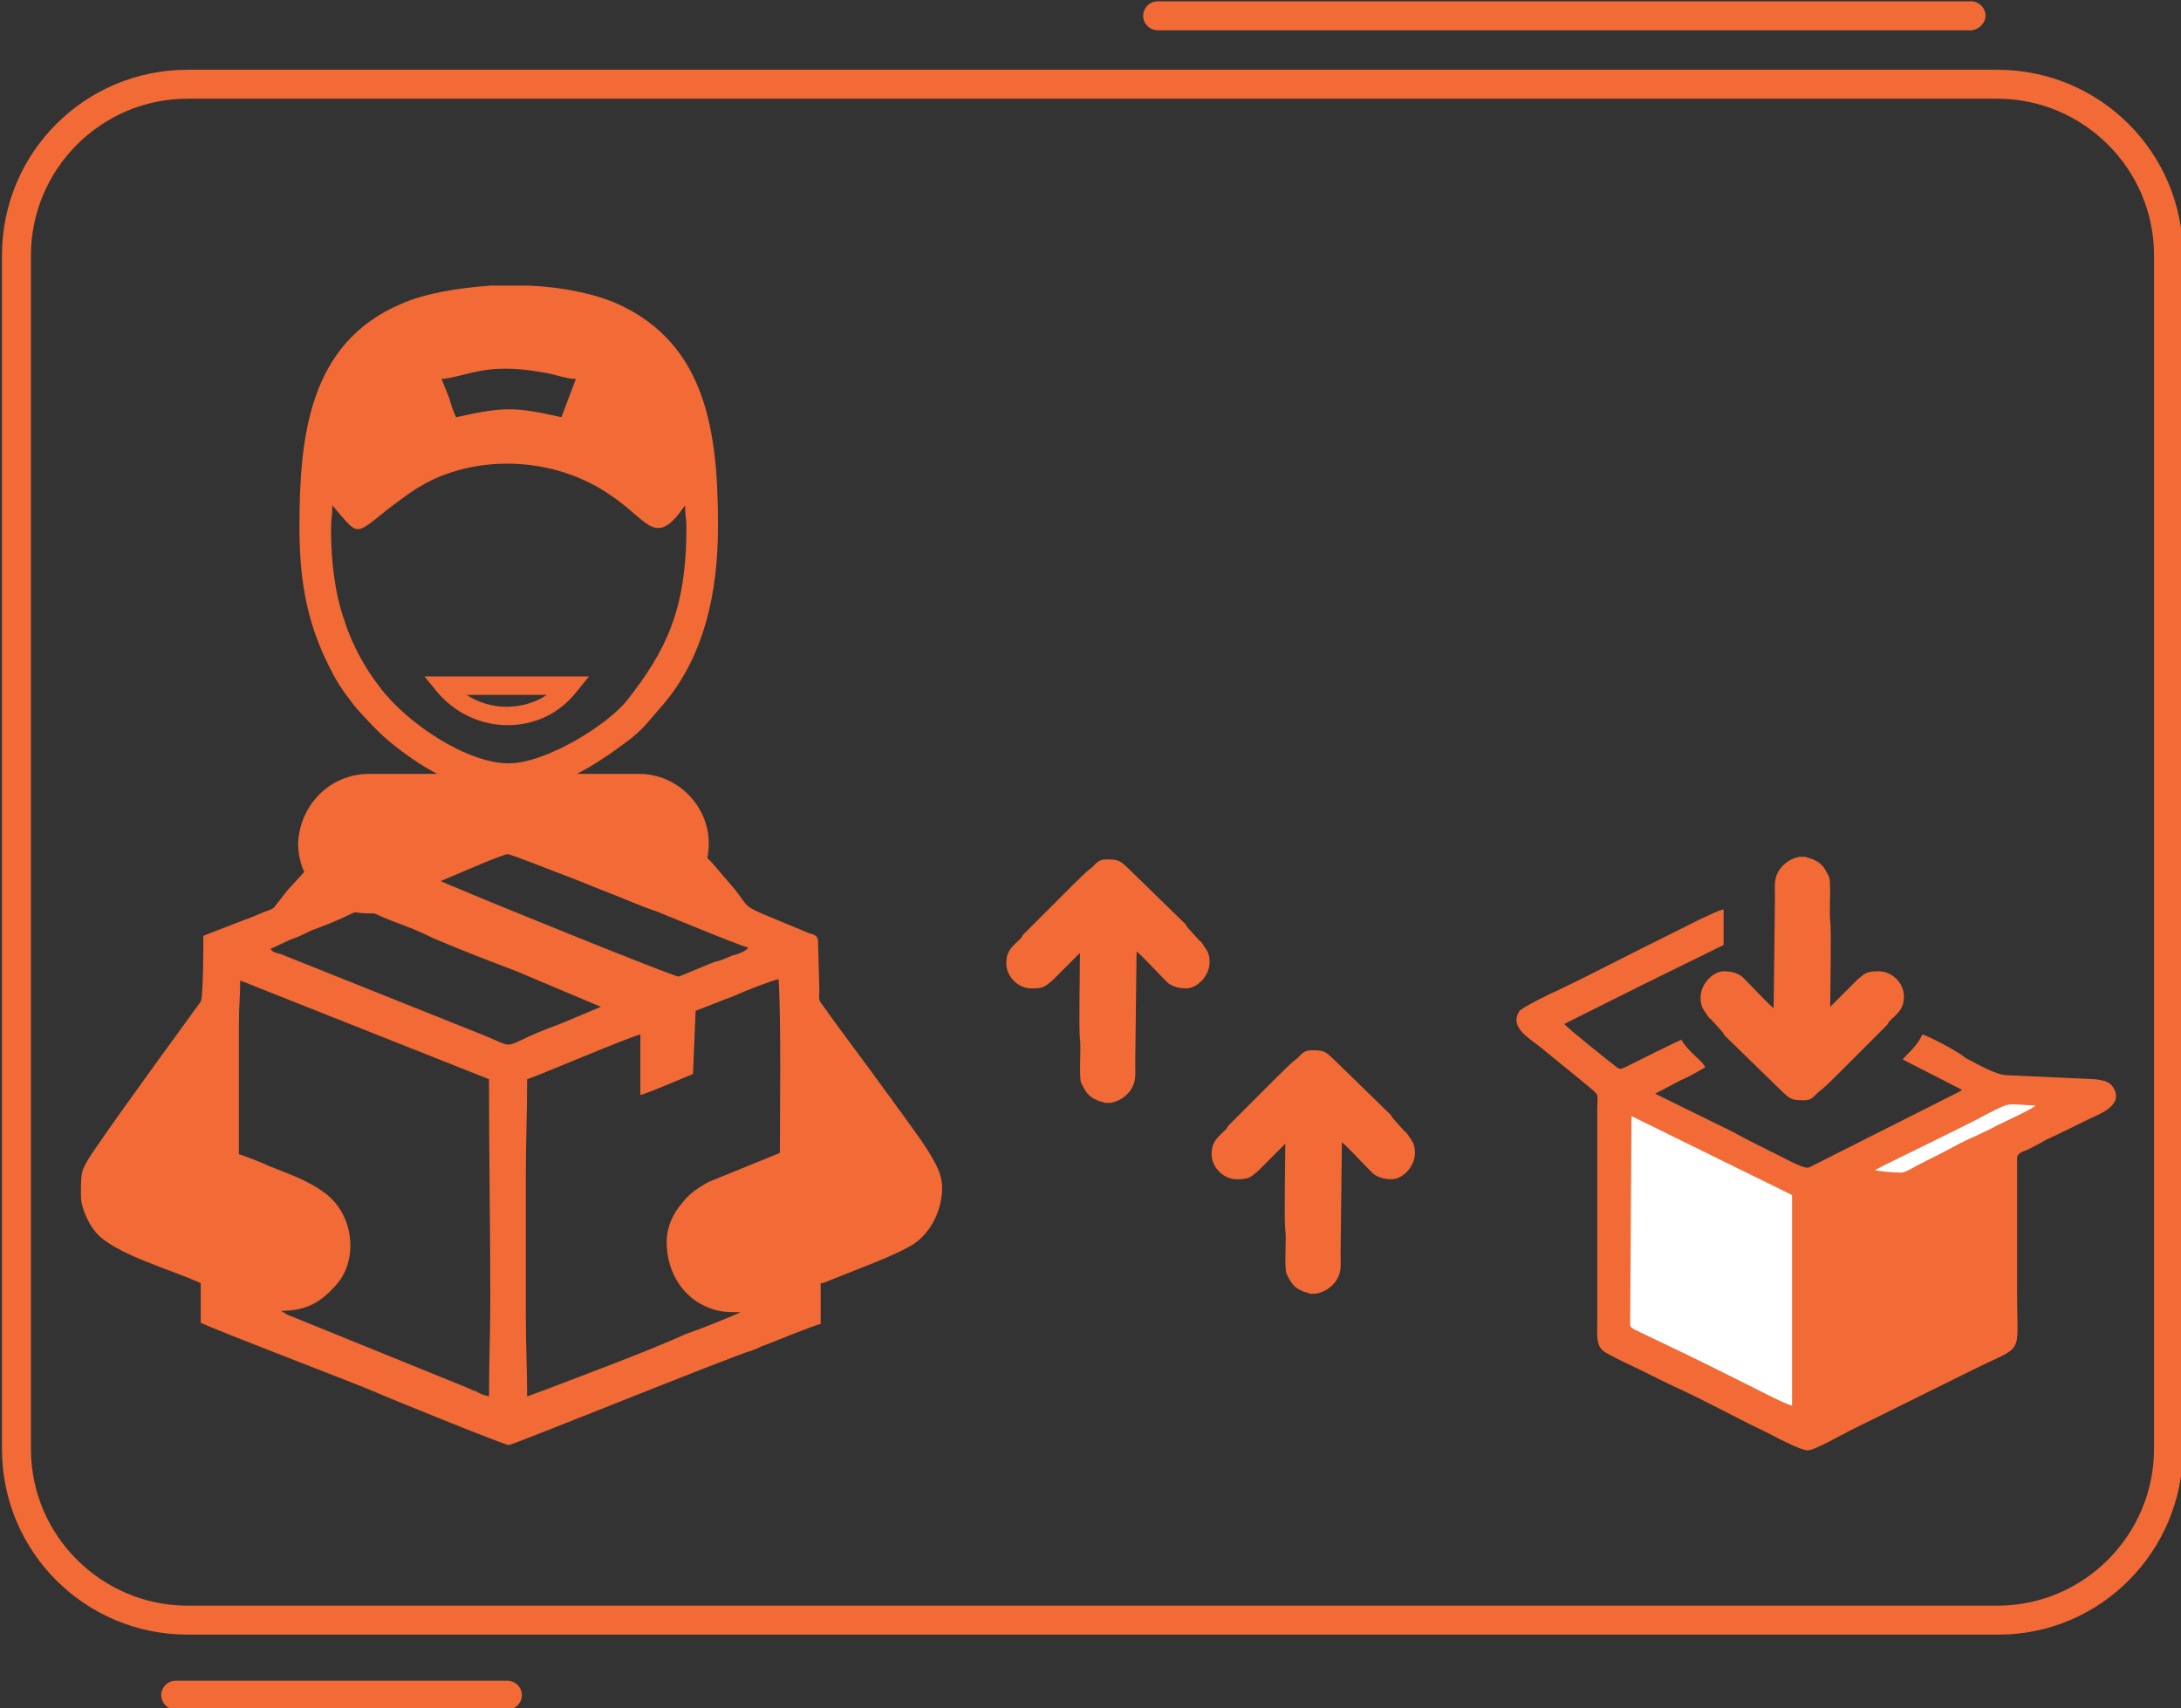
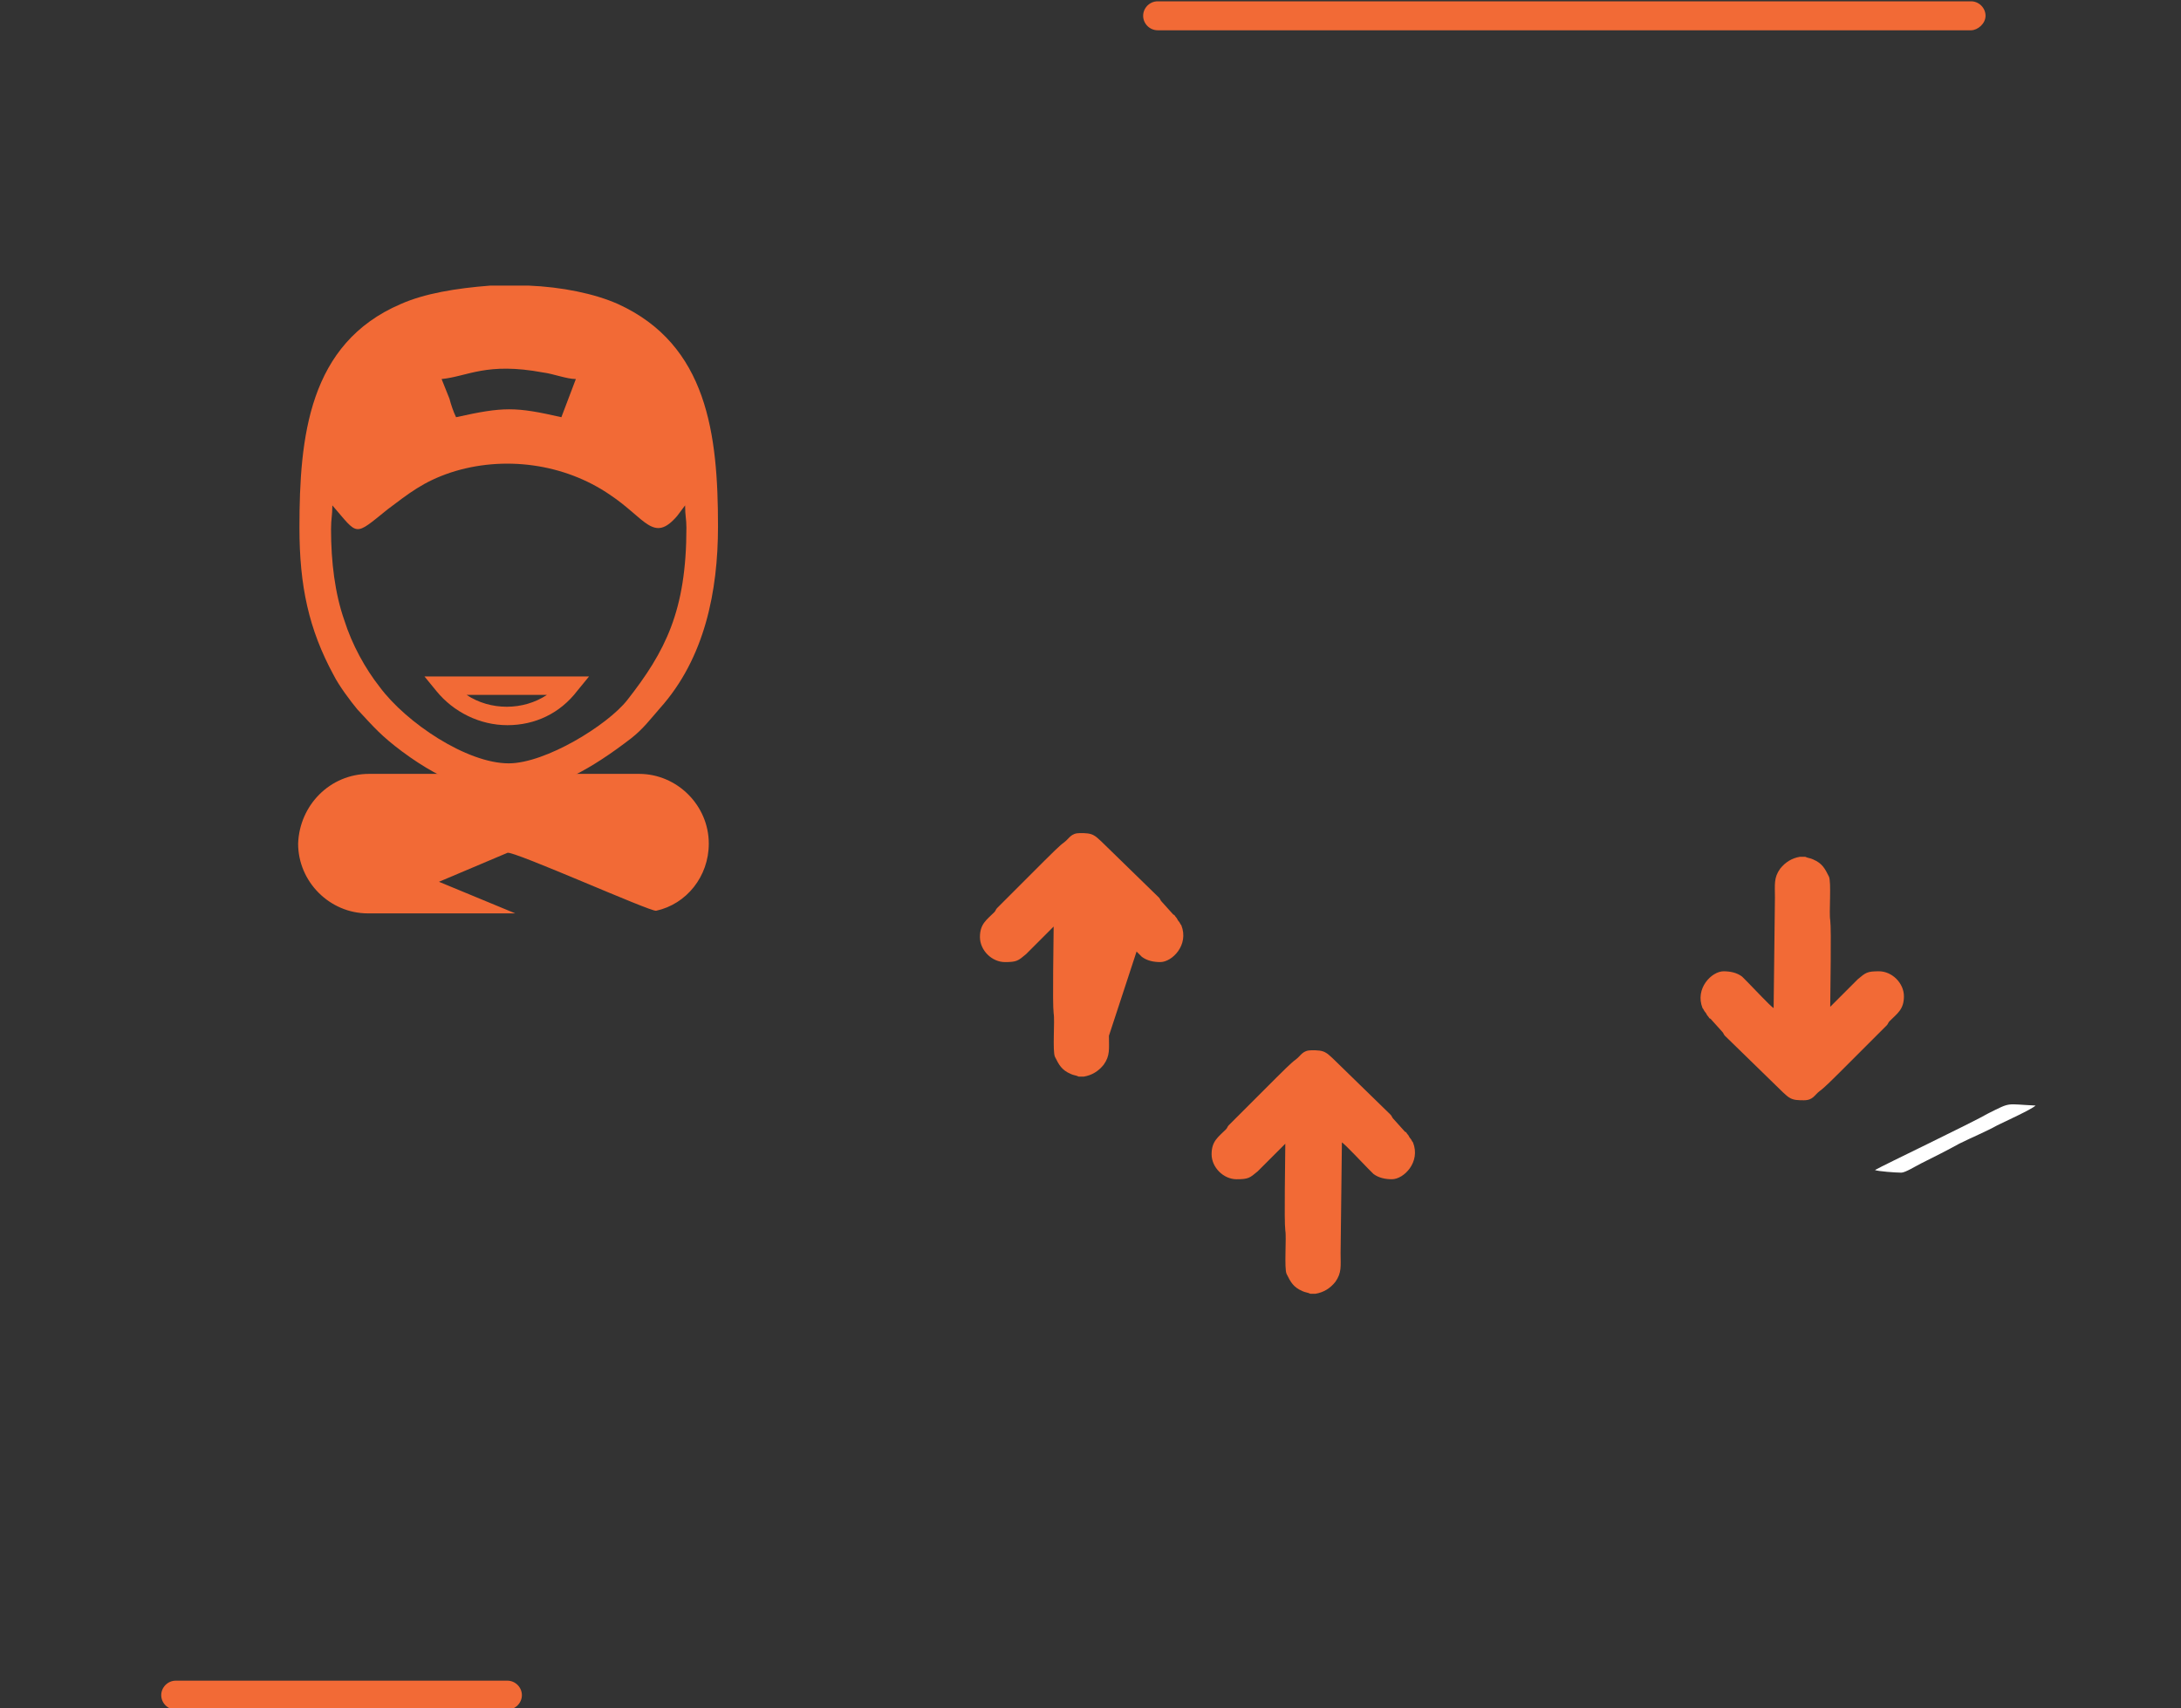
<svg xmlns="http://www.w3.org/2000/svg" xmlns:ns1="https://sketch.io/dtd/" version="1.1" style="" ns1:metadata="eyJ0aXRsZSI6IkRyYXdpbmciLCJkZXNjcmlwdGlvbiI6Ik1hZGUgd2l0aCBTa2V0Y2hwYWQgLSBodHRwczovL3NrZXRjaC5pby9za2V0Y2hwYWQiLCJtZXRhZGF0YSI6e30sImNsaXBQYXRoIjp7ImVuYWJsZWQiOnRydWUsInN0eWxlIjp7InN0cm9rZVN0eWxlIjoiYmxhY2siLCJsaW5lV2lkdGgiOjF9fSwiZXhwb3J0RFBJIjo3MiwiZXhwb3J0Rm9ybWF0IjoicG5nIiwiZXhwb3J0UXVhbGl0eSI6MC45NSwidW5pdHMiOiJweCIsIndpZHRoIjoxNjUuNywiaGVpZ2h0IjoxMjkuNzk5OTk5OTk5OTk5OTgsInBhZ2VzIjp7Imxlbmd0aCI6MSwiZGF0YSI6W3sid2lkdGgiOjE2NS43LCJoZWlnaHQiOjEyOS43OTk5OTk5OTk5OTk5OH1dfX0=" width="165.7" height="129.8" viewBox="0 0 165.7 129.8" ns1:version="5.1.316">
  <rect x="0" y="0" width="165.7" height="129.8" fill="#333333" stroke="none" />
  <g ns1:tool="clipart" style="mix-blend-mode: source-over;" transform="matrix(1,0,0,1,-83.85,-45.3)">
-     <path d="M235.7,169.5H98.1c-7.8,0-14.1-6.3-14.1-14.1V64.7c0-7.8,6.3-14.1,14.1-14.1h137.5c7.8,0,14.1,6.3,14.1,14.1 v90.7C249.7,163.2,243.4,169.5,235.7,169.5z M98.1,52.8c-6.6,0-11.9,5.4-11.9,11.9v90.7c0,6.6,5.4,11.9,11.9,11.9h137.5 c6.6,0,11.9-5.4,11.9-11.9V64.7c0-6.6-5.4-11.9-11.9-11.9H98.1z" ns1:uid="1" style="fill: rgb(242, 106, 54);" />
    <path d="M111.9,104.1h20.5c2.9,0,5.3,2.4,5.3,5.3c0,2.5-1.7,4.6-4,5.1c-0.4,0.1-10.9-4.6-11.3-4.4l-5.2,2.2l5.8,2.4 h-11.2c-2.9,0-5.3-2.4-5.3-5.3C106.6,106.5,108.9,104.1,111.9,104.1" ns1:uid="2" style="fill: rgb(242, 106, 54); fill-rule: evenodd;" />
-     <path d="M122.4,110.2c0.3,0,4,1.5,4.6,1.7c1.5,0.6,3,1.2,4.6,1.8c1.1,0.4,8.5,3.5,9.1,3.6c-0.2,0.3-0.8,0.5-1.2,0.6 c-0.5,0.2-0.9,0.4-1.4,0.5c-0.3,0.1-2.6,1.1-2.7,1.1c-0.4,0-14.7-5.8-17-6.8c-0.3-0.1-0.9-0.4-1.2-0.5c0.2-0.3,0.9-0.5,1.2-0.6 c0.4-0.2,0.8-0.3,1.3-0.5C120,111.1,122.2,110.2,122.4,110.2 M104.4,117.4l1.5-0.7c0.6-0.2,1-0.4,1.6-0.7c1.1-0.4,2.1-0.8,3.1-1.3 c1.2-0.5,0.8-0.3,3.1,0.6c1.1,0.4,2.1,0.8,3.1,1.3c2.1,0.9,4.2,1.7,6.3,2.5l6.4,2.7l-3.1,1.3c-1.1,0.4-2.1,0.8-3.1,1.3 c-1.1,0.5-0.8,0.3-3.1-0.6l-15-6C104.9,117.7,104.6,117.7,104.4,117.4z M134.5,139.7c0,2.3,1.3,4.3,3.3,5c0.8,0.3,1.3,0.3,2.3,0.3 c-0.3,0.2-3.6,1.5-4,1.6c-3.1,1.4-7.7,3.1-11.1,4.4c-0.3,0.1-0.8,0.3-1.1,0.4c0-2.1-0.1-3.9-0.1-6v-10.8c0-2.5,0.1-4.8,0.1-7.3 c0.7-0.2,7.7-3.2,8.6-3.4v4.6c0.5-0.1,3.5-1.4,4-1.6l0.2-4.8l3.1-1.2c0.6-0.3,2.7-1.1,3.2-1.2c0.2,2.6,0.1,10.6,0.1,13.2l-5.4,2.2 c-0.9,0.5-1.5,0.9-2.1,1.7C135,137.5,134.5,138.5,134.5,139.7z M122.5,155.1L122.5,155.1c-0.3,0-9.2-3.6-10.3-4.1 c-1.9-0.8-11.9-4.6-13.1-5.2v-3c-2.1-1-6.6-2.2-8-3.9c-0.5-0.6-1.1-1.8-1.1-2.7c0-0.1,0-0.2,0-0.3v0c0-1.6,0-1.7,1-3.2 c1.5-2.2,2.9-4.1,4.4-6.2l3.7-5.1c0.2-0.3,0.2-4.4,0.2-5l3.1-1.2c0.6-0.2,1-0.4,1.5-0.6c0.9-0.3,0.7-0.3,1.2-0.9 c0.3-0.4,0.6-0.8,1-1.2l2-2.2l2.3-2c2.6-1.9,5.7-3.2,8.9-3.8c2.4-0.4,4.3-0.2,6.9,0c1.4,0.2,2.8,0.7,4,1.1c1.2,0.4,2.4,1.1,3.5,1.7 c1.6,0.9,2.9,2.2,4.2,3.5l1.8,2.1c1,1.3,0.7,1.2,2,1.8l3.6,1.5c0.4,0.1,0.7,0.2,0.7,0.6l0.1,3.7c0,0.5-0.1,0.8,0.2,1.1 c1.4,2,3.4,4.6,4.9,6.7c0.4,0.5,0.7,1,1.1,1.5c0.7,1,1.4,1.9,2.1,3c0.7,1.2,1.3,2.1,0.9,3.9c-0.3,1.3-1,2.4-2,3.1 c-1.4,0.9-4.5,2-6.2,2.7c-0.3,0.1-0.6,0.3-0.9,0.3v3.1c-0.3,0-3.9,1.5-4.5,1.7c-0.2,0.1-0.4,0.2-0.7,0.3 C139.3,148.4,122.8,155.1,122.5,155.1z M102.1,119.8l18.9,7.5c0,5.7,0.1,11.2,0.1,16.8c0,2.5-0.1,4.7-0.1,7.3 c-0.4-0.1-0.7-0.2-1-0.4c-0.4-0.1-0.7-0.3-1-0.4l-12.8-5.2c-0.2-0.1-0.3-0.1-0.5-0.2l-0.5-0.3c2,0,3.1-0.7,4.3-2.1 c1.5-1.8,1.3-5.1-0.9-6.8c-1.3-1-2.8-1.5-4.3-2.1c-0.4-0.2-1.9-0.8-2.3-0.9v-10C102,121.9,102.1,120.9,102.1,119.8z" ns1:uid="3" style="fill: rgb(242, 106, 54); fill-rule: evenodd;" />
    <path d="M117.4,74.1c2-0.2,3.4-1.3,7.7-0.5c0.8,0.1,1.8,0.5,2.5,0.5l-1.1,2.9c-3.5-0.8-4.4-0.8-8,0 c-0.2-0.4-0.4-1-0.5-1.4L117.4,74.1z M121.1,67h2.9c2.5,0.1,5,0.6,6.8,1.4c6.8,3.1,7.6,9.9,7.6,16.9c0,4.9-1,10-4.4,13.8 c-0.7,0.8-1.3,1.6-2.2,2.3c-6.1,4.7-10.8,5.9-17.4,1c-1.6-1.2-2.1-1.8-3.4-3.2c-0.5-0.6-1.4-1.8-1.8-2.6c-1.9-3.5-2.6-6.8-2.6-11.2 c0-6.9,0.7-14,7.7-17C116.1,67.6,118.5,67.2,121.1,67z M109,85.5c0-0.8,0.1-1,0.1-1.8c2,2.3,1.6,2.4,4.2,0.3 c1.6-1.2,2.7-2.1,4.8-2.8c4-1.3,8.6-0.7,12.1,1.7c2.7,1.8,3.3,3.7,5.1,1.6l0.6-0.8c0,0.8,0.1,1,0.1,1.7c0,6.3-1.6,9.4-4.5,13.1 c-1.5,1.9-6.2,4.8-9,4.8c-3.2,0-7.8-3.1-9.8-5.8c-1.1-1.4-2.1-3.2-2.7-5.1C109.3,90.4,109,88,109,85.5z" ns1:uid="4" style="fill: rgb(242, 106, 54); fill-rule: evenodd;" />
-     <path d="M170.2,117.6c0.3,0.2,1.5,1.5,2,2l0.4,0.4c0.4,0.3,0.9,0.4,1.4,0.4c0.9,0,2.2-1.3,1.6-2.8 c-0.1-0.1-0.1-0.2-0.2-0.3c-0.1-0.1-0.1-0.2-0.2-0.3c-0.1-0.1-0.1-0.2-0.2-0.2l-0.9-1c-0.1-0.1-0.1-0.2-0.2-0.3l-3.9-3.8 c-0.2-0.2-0.8-0.8-1-0.9c-0.3-0.2-0.7-0.2-1.1-0.2c-0.7,0-0.8,0.4-1.2,0.7c-0.3,0.2-1.1,1-1.5,1.4l-3.6,3.6 c-0.1,0.1-0.1,0.2-0.2,0.3c-0.6,0.6-1.1,0.9-1.1,1.9c0,1,0.9,1.9,1.9,1.9c0.9,0,1-0.1,1.6-0.6c0.1-0.1,0.1-0.1,0.2-0.2l0.4-0.4 c0.2-0.2,1.4-1.4,1.5-1.5c0,1.2-0.1,5.8,0,6.6c0.1,0.5-0.1,2.9,0.1,3.3c0.3,0.6,0.5,1,1.2,1.3c0.2,0.1,0.4,0.1,0.6,0.2h0.4 c0.6-0.1,1.1-0.4,1.5-0.9c0.5-0.7,0.4-1.2,0.4-2.2L170.2,117.6z" ns1:uid="5" style="fill: rgb(242, 106, 54); fill-rule: evenodd;" />
+     <path d="M170.2,117.6l0.4,0.4c0.4,0.3,0.9,0.4,1.4,0.4c0.9,0,2.2-1.3,1.6-2.8 c-0.1-0.1-0.1-0.2-0.2-0.3c-0.1-0.1-0.1-0.2-0.2-0.3c-0.1-0.1-0.1-0.2-0.2-0.2l-0.9-1c-0.1-0.1-0.1-0.2-0.2-0.3l-3.9-3.8 c-0.2-0.2-0.8-0.8-1-0.9c-0.3-0.2-0.7-0.2-1.1-0.2c-0.7,0-0.8,0.4-1.2,0.7c-0.3,0.2-1.1,1-1.5,1.4l-3.6,3.6 c-0.1,0.1-0.1,0.2-0.2,0.3c-0.6,0.6-1.1,0.9-1.1,1.9c0,1,0.9,1.9,1.9,1.9c0.9,0,1-0.1,1.6-0.6c0.1-0.1,0.1-0.1,0.2-0.2l0.4-0.4 c0.2-0.2,1.4-1.4,1.5-1.5c0,1.2-0.1,5.8,0,6.6c0.1,0.5-0.1,2.9,0.1,3.3c0.3,0.6,0.5,1,1.2,1.3c0.2,0.1,0.4,0.1,0.6,0.2h0.4 c0.6-0.1,1.1-0.4,1.5-0.9c0.5-0.7,0.4-1.2,0.4-2.2L170.2,117.6z" ns1:uid="5" style="fill: rgb(242, 106, 54); fill-rule: evenodd;" />
    <path d="M185.8,132.1c0.3,0.2,1.5,1.5,2,2l0.4,0.4c0.4,0.3,0.9,0.4,1.4,0.4c0.9,0,2.2-1.3,1.6-2.8 c-0.1-0.1-0.1-0.2-0.2-0.3c-0.1-0.1-0.1-0.2-0.2-0.3c-0.1-0.1-0.1-0.2-0.2-0.2l-0.9-1c-0.1-0.1-0.1-0.2-0.2-0.3l-3.9-3.8 c-0.2-0.2-0.8-0.8-1-0.9c-0.3-0.2-0.7-0.2-1.1-0.2c-0.7,0-0.8,0.4-1.2,0.7c-0.3,0.2-1.1,1-1.5,1.4l-3.6,3.6 c-0.1,0.1-0.1,0.2-0.2,0.3c-0.6,0.6-1.1,0.9-1.1,1.9c0,1,0.9,1.9,1.9,1.9c0.9,0,1-0.1,1.6-0.6c0.1-0.1,0.1-0.1,0.2-0.2l0.4-0.4 c0.2-0.2,1.4-1.4,1.5-1.5c0,1.2-0.1,5.8,0,6.6c0.1,0.5-0.1,2.9,0.1,3.3c0.3,0.6,0.5,1,1.2,1.3c0.2,0.1,0.4,0.1,0.6,0.2h0.4 c0.6-0.1,1.1-0.4,1.5-0.9c0.5-0.7,0.4-1.2,0.4-2.2L185.8,132.1z" ns1:uid="6" style="fill: rgb(242, 106, 54); fill-rule: evenodd;" />
-     <path d="M229.9,123.9c-0.4,0.9-1,1.3-1.5,1.9l4.5,2.3c-0.1,0.1,0,0-0.1,0.1l-11.5,5.8c-0.4,0.2-2.4-1-2.9-1.2 c-1-0.5-2-1-2.9-1.5l-5.9-2.9l1.9-1c0.7-0.3,1.2-0.6,1.9-1c-0.1-0.3-0.6-0.7-0.9-1c-0.3-0.3-0.7-0.7-0.9-1.1 c-0.3,0.1-3.5,1.7-4.3,2.1c-0.3,0.1-0.3,0.2-0.6,0c-0.4-0.3-3.8-3-4-3.3l3-1.5c1-0.5,2-1,3-1.5l6.1-3l0-2.7 c-0.5,0.1-1.2,0.5-1.7,0.7l-4.6,2.3c-2.2,1.1-4.1,2.1-6.2,3.1c-0.7,0.3-2.7,1.3-3,1.6c-0.8,1.2,0.6,2,1.5,2.7l3.8,3.1 c0.8,0.7,0.6,0.4,0.6,1.8v16.2c0,0.8-0.1,1.5,0.4,2c0.3,0.3,2.5,1.3,3.1,1.6c1,0.5,2,1,3.1,1.5c2.1,1,4.1,2.1,6.2,3.1 c0.6,0.3,2.6,1.4,3.2,1.4c0.5,0,2.6-1.2,3.2-1.5l9.3-4.6c4-2,3.4-0.9,3.4-5.8l0-10.4c0.1-0.3,0.4-0.4,0.7-0.5c0.6-0.3,1-0.5,1.5-0.8 c1.1-0.5,2.1-1,3.1-1.5c0.8-0.4,2.7-1,2.1-2.3c-0.3-0.6-0.7-0.7-1.5-0.8l-6.6-0.3c-0.9,0-2.2-0.8-3.2-1.3 C232.5,125.1,230.3,124,229.9,123.9" ns1:uid="7" style="fill: rgb(242, 106, 54); fill-rule: evenodd;" />
-     <path d="M207.7,146c0.1,0.2,0,0.1,0.3,0.3c0.1,0.1,0.3,0.1,0.4,0.2l2.3,1.1c1.9,0.9,4.1,2,6.1,3 c0.6,0.3,2.7,1.4,3.2,1.5l0-16l-12.2-6L207.7,146z" ns1:uid="8" style="fill: rgb(255, 255, 255); fill-rule: evenodd;" />
    <path d="M226.3,134.2c0.2,0.1,1.6,0.2,2,0.2c0.3,0,1.1-0.5,1.5-0.7c1-0.5,2-1,2.9-1.5c1-0.5,2-0.9,2.9-1.4 c0.6-0.3,2.6-1.2,2.9-1.5c-2.3-0.1-1.8-0.3-3.6,0.6C233.7,130.6,227,133.8,226.3,134.2" ns1:uid="9" style="fill: rgb(255, 255, 255); fill-rule: evenodd;" />
    <path d="M122.4,100.4c-2.1,0-4.1-1-5.4-2.6l-0.9-1.1h12.5l-0.9,1.1C126.4,99.5,124.5,100.4,122.4,100.4z M119.3,98.1 c1.8,1.2,4.3,1.2,6.1,0H119.3z" ns1:uid="10" style="fill: rgb(242, 106, 54);" />
    <path d="M218.6,121.9c-0.3-0.2-1.5-1.5-2-2l-0.4-0.4c-0.4-0.3-0.9-0.4-1.4-0.4c-0.9,0-2.2,1.3-1.6,2.8 c0.1,0.1,0.1,0.2,0.2,0.3c0.1,0.1,0.1,0.2,0.2,0.3c0.1,0.1,0.1,0.2,0.2,0.2l0.9,1c0.1,0.1,0.1,0.2,0.2,0.3l3.9,3.8 c0.2,0.2,0.8,0.8,1,0.9c0.3,0.2,0.7,0.2,1.1,0.2c0.7,0,0.8-0.4,1.2-0.7c0.3-0.2,1.1-1,1.5-1.4l3.6-3.6c0.1-0.1,0.1-0.2,0.2-0.3 c0.6-0.6,1.1-0.9,1.1-1.9c0-1-0.9-1.9-1.9-1.9c-0.9,0-1,0.1-1.6,0.6c-0.1,0.1-0.1,0.1-0.2,0.2l-0.4,0.4c-0.2,0.2-1.4,1.4-1.5,1.5 c0-1.2,0.1-5.8,0-6.6c-0.1-0.5,0.1-2.9-0.1-3.3c-0.3-0.6-0.5-1-1.2-1.3c-0.2-0.1-0.4-0.1-0.6-0.2h-0.4c-0.6,0.1-1.1,0.4-1.5,0.9 c-0.5,0.7-0.4,1.2-0.4,2.2L218.6,121.9z" ns1:uid="11" style="fill: rgb(242, 106, 54); fill-rule: evenodd;" />
    <path d="M233.6,47.6h-61.8c-0.6,0-1.1-0.5-1.1-1.1s0.5-1.1,1.1-1.1h61.8c0.6,0,1.1,0.5,1.1,1.1S234.1,47.6,233.6,47.6z" ns1:uid="12" style="fill: rgb(242, 106, 54);" />
    <path d="M122.4,175.2H97.2c-0.6,0-1.1-0.5-1.1-1.1s0.5-1.1,1.1-1.1h25.2c0.6,0,1.1,0.5,1.1,1.1S123,175.2,122.4,175.2z" ns1:uid="13" style="fill: rgb(242, 106, 54);" />
  </g>
</svg>